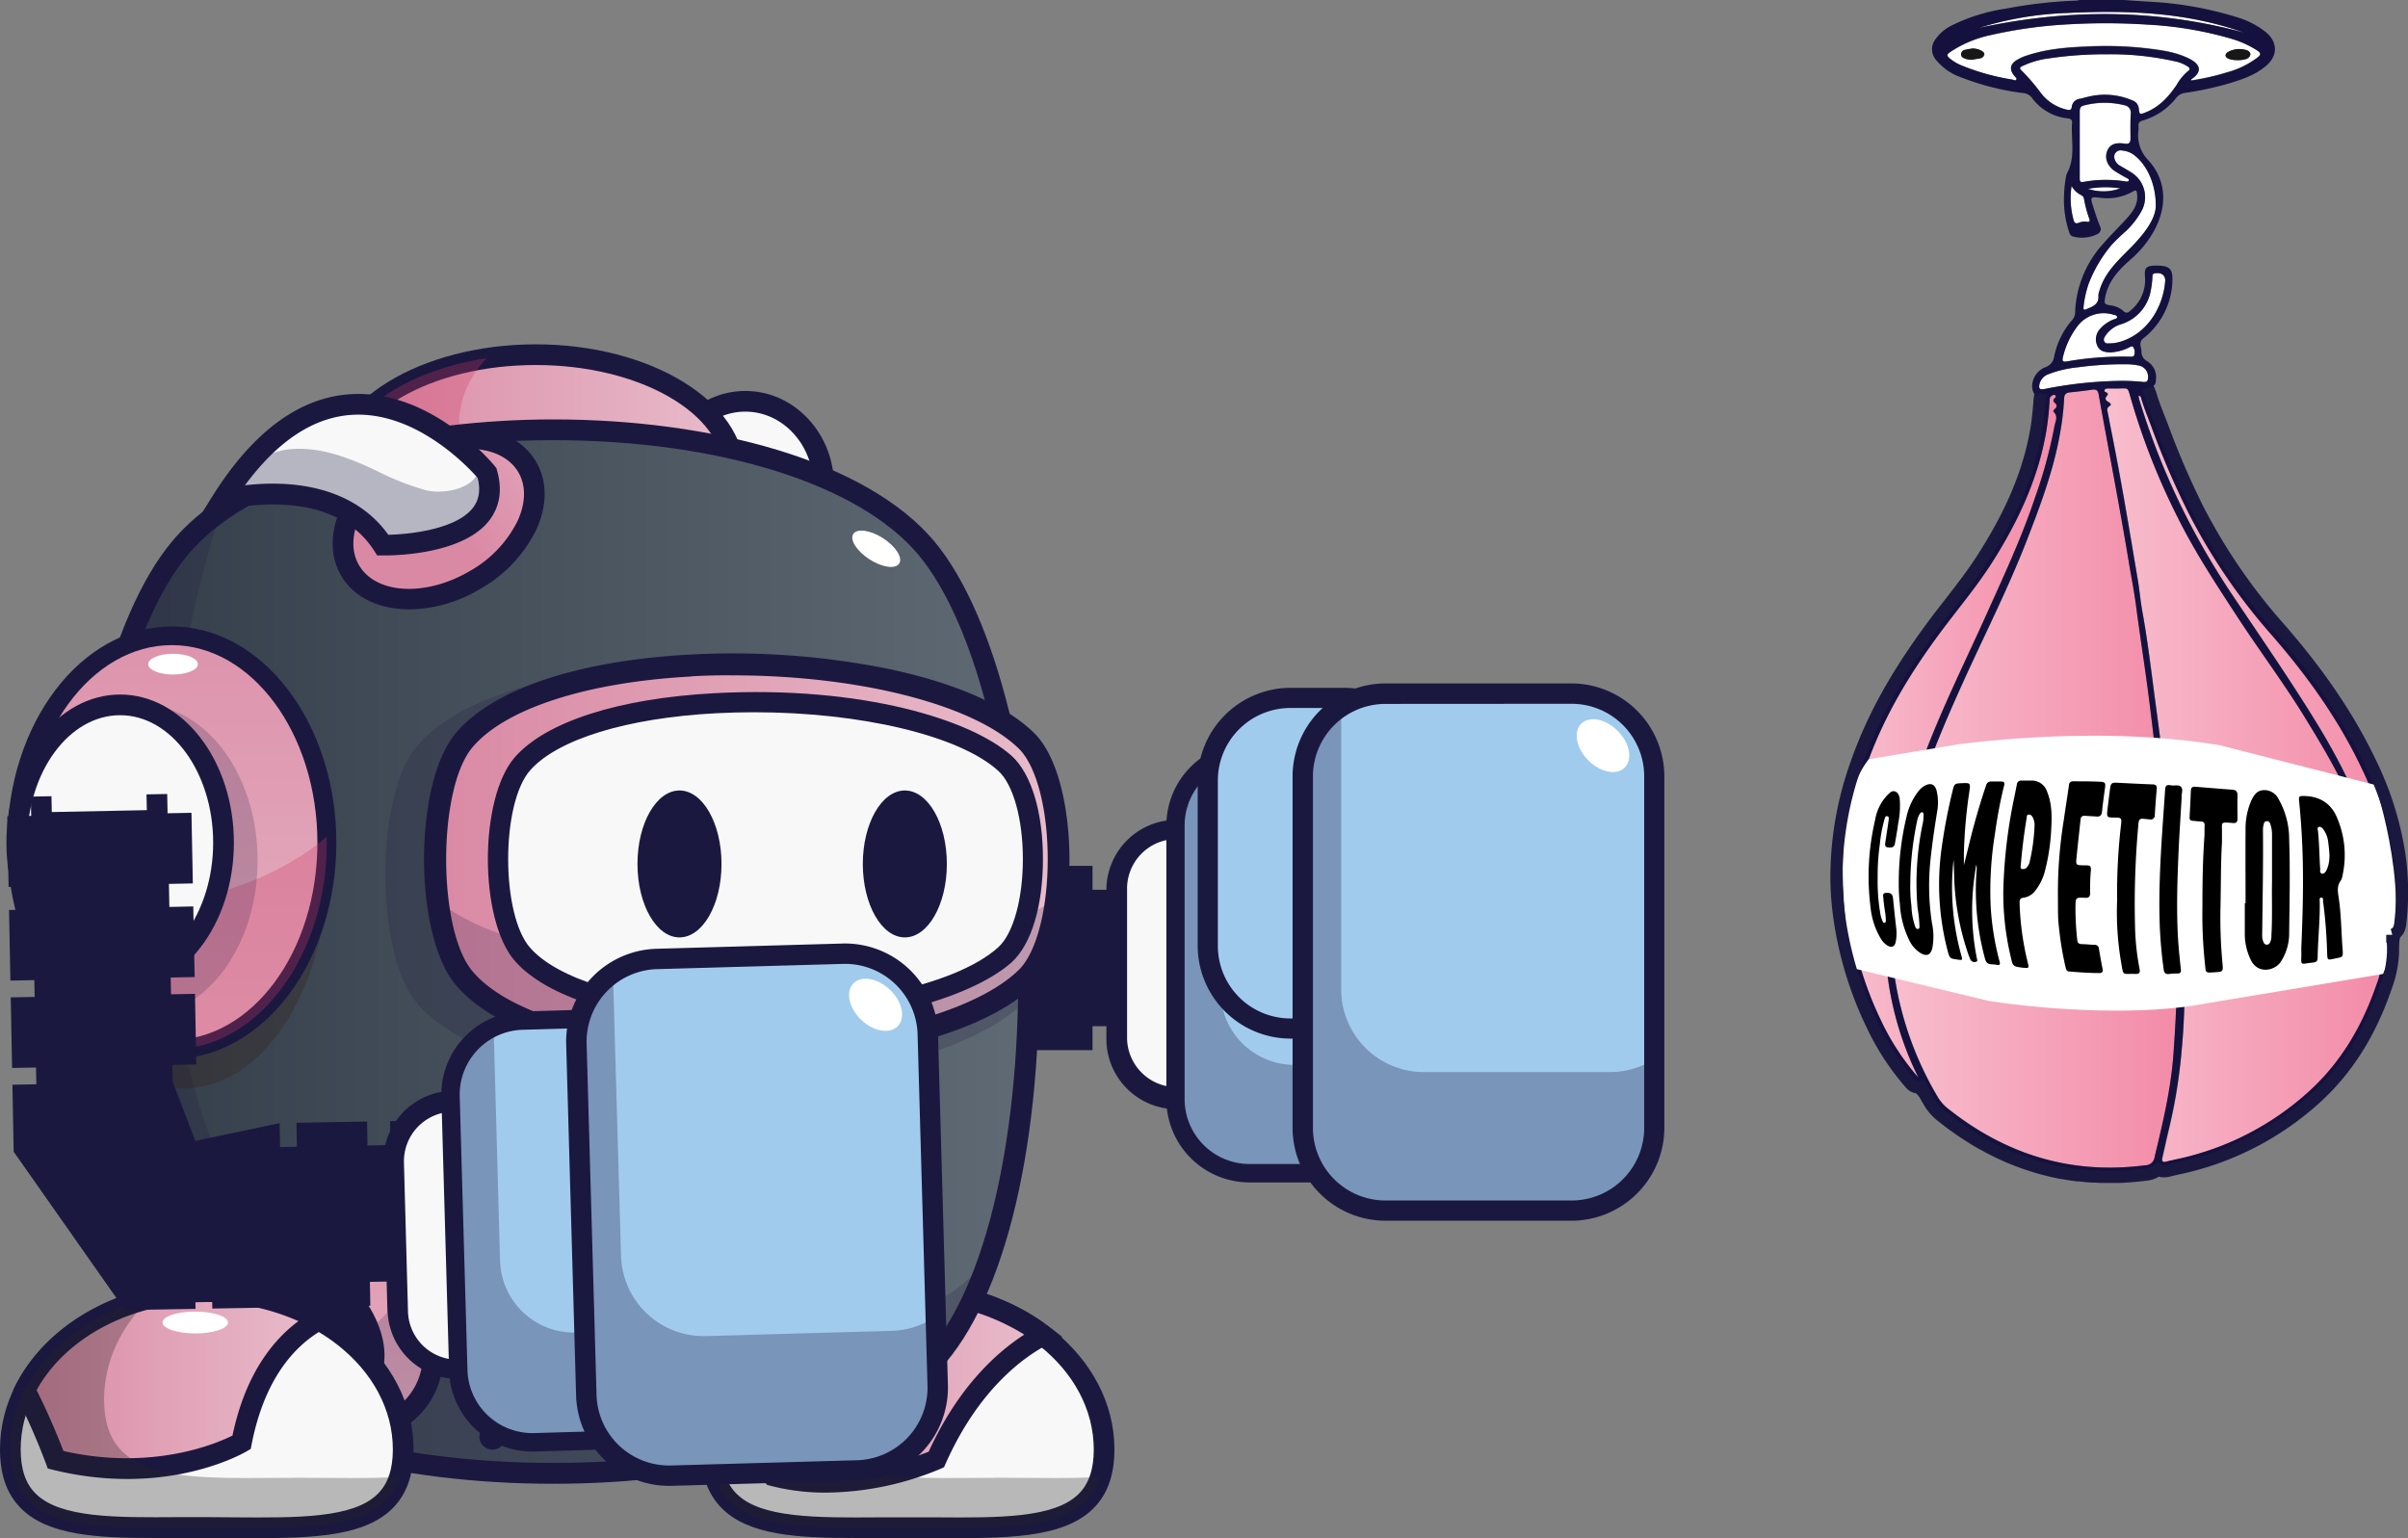
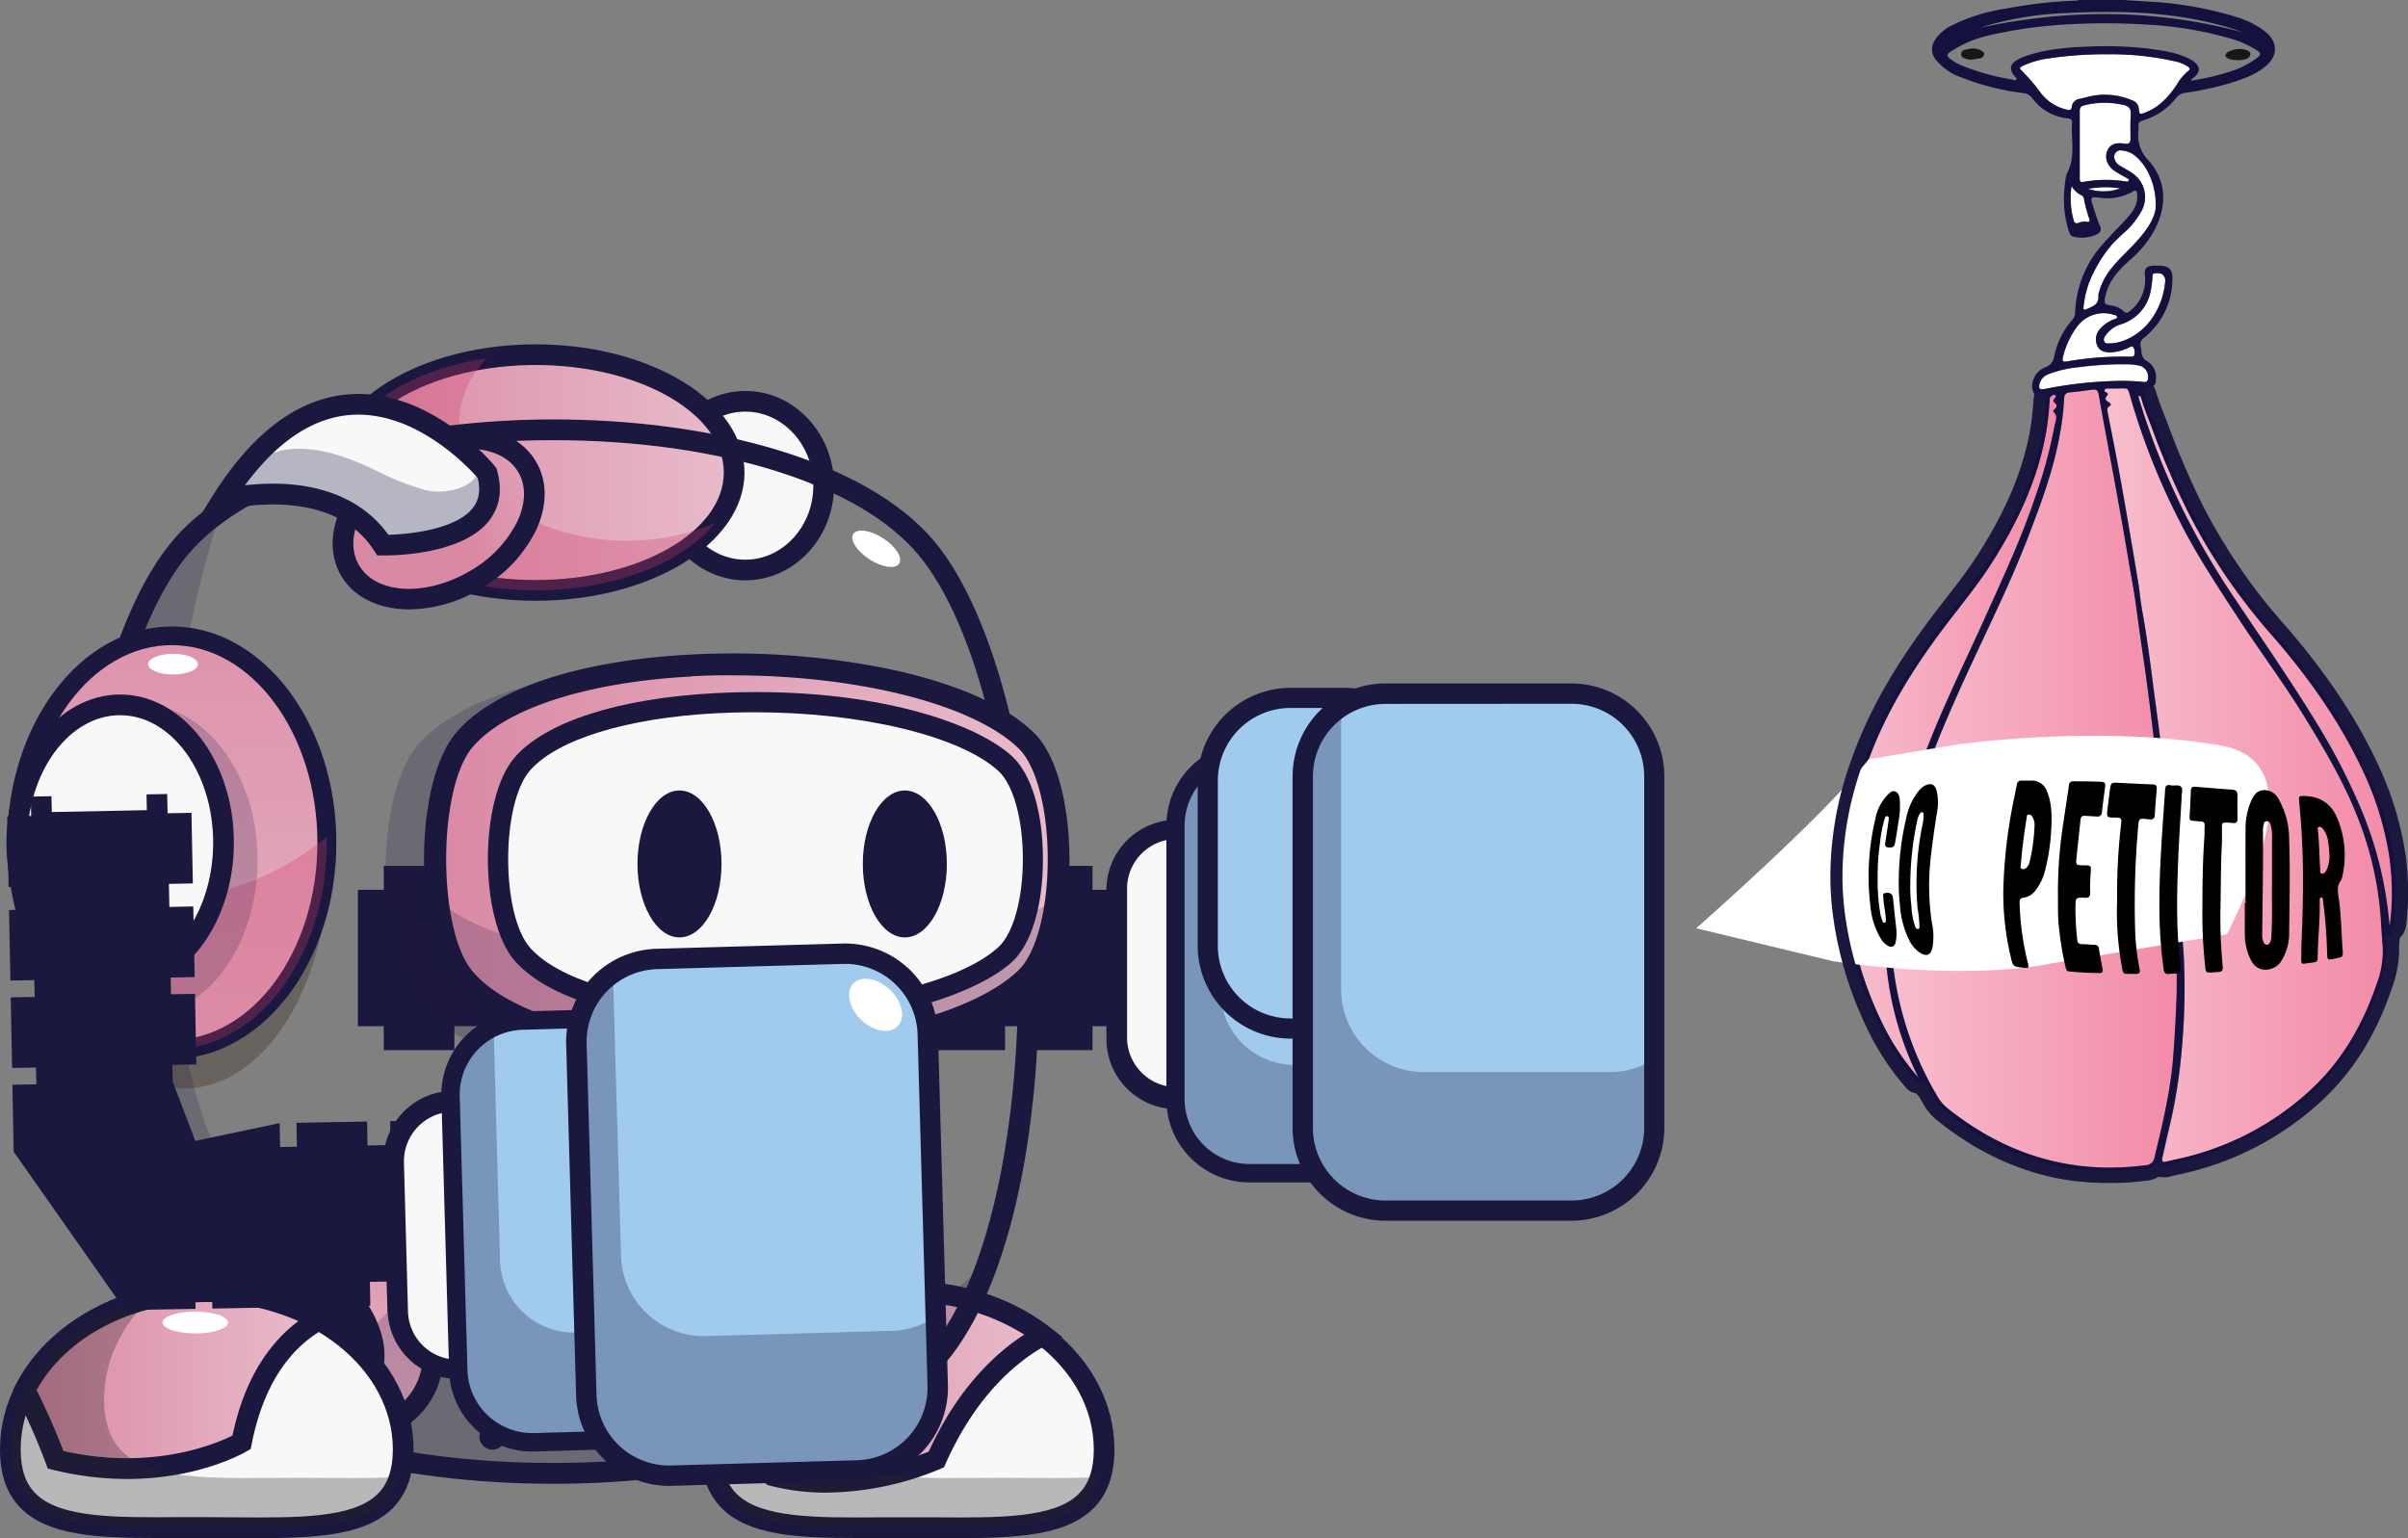
<svg xmlns="http://www.w3.org/2000/svg" xmlns:xlink="http://www.w3.org/1999/xlink" id="Layer_1" data-name="Layer 1" viewBox="0 0 597.13 381.48">
  <rect x="0" y="0" width="597.13" height="381.48" fill="#808080" stroke="none" />
  <defs>
    <style>.cls-1{fill:#f8f8f9;}.cls-11,.cls-2,.cls-4{fill:#1b1840;}.cls-3{fill:#a1cbed;}.cls-13,.cls-4,.cls-7{opacity:0.3;}.cls-5{fill:#fff;}.cls-6{fill:url(#linear-gradient);}.cls-7{fill:#262424;}.cls-8{fill:url(#linear-gradient-2);}.cls-9{fill:#cc3b66;opacity:0.3;isolation:isolate;}.cls-10{fill:url(#linear-gradient-3);}.cls-11{opacity:0.2;}.cls-12{fill:url(#linear-gradient-4);}.cls-13{fill:#331f16;}.cls-14{fill:url(#linear-gradient-5);}.cls-15{fill:url(#linear-gradient-6);}.cls-16{fill:url(#linear-gradient-7);}.cls-17{fill:url(#linear-gradient-8);}.cls-18{fill:url(#linear-gradient-9);}.cls-19{fill:url(#linear-gradient-10);}.cls-20{fill:url(#linear-gradient-11);}.cls-21{fill:url(#linear-gradient-12);}.cls-22{fill:#15113f;}.cls-23{fill:#171717;}.cls-24{fill:none;stroke:#1b1840;stroke-miterlimit:10;stroke-width:3px;}</style>
    <linearGradient id="linear-gradient" x1="7707.99" y1="344.01" x2="7789.96" y2="344.01" gradientTransform="matrix(-1, 0, 0, 1, 7966.7, 0)" gradientUnits="userSpaceOnUse">
      <stop offset="0" stop-color="#e8bccb" />
      <stop offset="1" stop-color="#da89a4" />
    </linearGradient>
    <linearGradient id="linear-gradient-2" x1="7784.64" y1="117.19" x2="7883.08" y2="117.19" xlink:href="#linear-gradient" />
    <linearGradient id="linear-gradient-3" x1="7711.63" y1="236" x2="7947.46" y2="236" gradientTransform="matrix(-1, 0, 0, 1, 7966.7, 0)" gradientUnits="userSpaceOnUse">
      <stop offset="0" stop-color="#606a74" />
      <stop offset="1" stop-color="#313c48" />
    </linearGradient>
    <linearGradient id="linear-gradient-4" x1="7897.55" y1="385.64" x2="7897.55" y2="268.67" xlink:href="#linear-gradient" />
    <linearGradient id="linear-gradient-5" x1="7924.09" y1="308" x2="7924.09" y2="119.32" xlink:href="#linear-gradient" />
    <linearGradient id="linear-gradient-6" x1="7704.19" y1="213.06" x2="7858.81" y2="213.06" xlink:href="#linear-gradient" />
    <linearGradient id="linear-gradient-7" x1="8153.63" y1="-2683.79" x2="8204.52" y2="-2683.79" gradientTransform="matrix(-0.86, 0.5, 0.45, 0.76, 8368.92, -1946.44)" xlink:href="#linear-gradient" />
    <linearGradient id="linear-gradient-8" x1="7887.59" y1="342.3" x2="7960.56" y2="342.3" xlink:href="#linear-gradient" />
    <linearGradient id="linear-gradient-9" x1="521.84" y1="192.22" x2="590.95" y2="192.22" gradientUnits="userSpaceOnUse">
      <stop offset="0" stop-color="#f8bece" />
      <stop offset="1" stop-color="#f38ba8" />
    </linearGradient>
    <linearGradient id="linear-gradient-10" x1="530.27" y1="163.85" x2="593.13" y2="163.85" xlink:href="#linear-gradient-9" />
    <linearGradient id="linear-gradient-11" x1="457.9" y1="182.55" x2="509.95" y2="182.55" xlink:href="#linear-gradient-9" />
    <linearGradient id="linear-gradient-12" x1="469.11" y1="193.06" x2="539.85" y2="193.06" xlink:href="#linear-gradient-9" />
  </defs>
  <title>knockcompetition</title>
  <ellipse class="cls-1" cx="184.82" cy="120.45" rx="19.43" ry="20.92" />
  <path class="cls-2" d="M162.83,120.45c0-13,9.87-23.49,22-23.49s22,10.54,22,23.49-9.86,23.48-22,23.48S162.83,133.4,162.83,120.45Zm5.13,0c0,10.12,7.57,18.36,16.86,18.36s16.87-8.24,16.87-18.36-7.57-18.36-16.87-18.36S168,110.33,168,120.45Z" />
  <polygon class="cls-2" points="321.63 220.68 270.92 220.68 270.92 214.75 253.4 214.75 253.4 220.68 249.24 220.68 249.24 214.75 231.72 214.75 231.72 220.68 226.94 220.68 226.94 214.75 209.43 214.75 209.43 220.68 204.65 220.68 204.65 214.75 187.13 214.75 187.13 220.68 181.42 220.68 181.42 214.75 163.9 214.75 163.9 220.68 159.74 220.68 159.74 214.75 142.23 214.75 142.23 220.68 138.06 220.68 138.06 214.75 120.55 214.75 120.55 220.68 112.67 220.68 112.67 214.75 95.16 214.75 95.16 220.68 88.76 220.68 88.76 254.51 95.16 254.51 95.16 260.45 112.67 260.45 112.67 254.51 120.55 254.51 120.55 260.45 138.06 260.45 138.06 254.51 142.23 254.51 142.23 260.45 159.74 260.45 159.74 254.51 163.9 254.51 163.9 260.45 181.42 260.45 181.42 254.51 187.13 254.51 187.13 260.45 204.65 260.45 204.65 254.51 209.43 254.51 209.43 260.45 226.94 260.45 226.94 254.51 231.72 254.51 231.72 260.45 249.24 260.45 249.24 254.51 253.4 254.51 253.4 260.45 270.92 260.45 270.92 254.51 321.63 254.51 321.63 220.68" />
  <path class="cls-1" d="M276.92,257.67a14.86,14.86,0,0,0,14.87,14.86h0a14.86,14.86,0,0,0,14.87-14.86V220.75a14.87,14.87,0,0,0-14.87-14.87h0a14.87,14.87,0,0,0-14.87,14.87Z" />
  <path class="cls-2" d="M274.36,257.67V220.75a17.43,17.43,0,1,1,34.86,0v36.92a17.43,17.43,0,0,1-34.86,0Zm5.13-36.92v36.92a12.31,12.31,0,0,0,24.61,0V220.75a12.31,12.31,0,1,0-24.61,0Z" />
  <rect class="cls-3" x="291.49" y="186.4" width="90.83" height="104.6" rx="18.35" />
  <path class="cls-2" d="M289.23,272.64V204.75a20.64,20.64,0,0,1,20.61-20.62H364a20.64,20.64,0,0,1,20.62,20.62v67.89A20.64,20.64,0,0,1,364,293.26H309.84A20.64,20.64,0,0,1,289.23,272.64Zm20.61-84a16.1,16.1,0,0,0-16.08,16.08v67.89a16.1,16.1,0,0,0,16.08,16.08H364a16.1,16.1,0,0,0,16.08-16.08V204.75A16.1,16.1,0,0,0,364,188.67Z" />
  <path class="cls-4" d="M302.66,187.86v57.9A18.36,18.36,0,0,0,321,264.11h54.14a18.31,18.31,0,0,0,7.18-1.46v10A18.35,18.35,0,0,1,364,291H309.84a18.35,18.35,0,0,1-18.35-18.35V204.75A18.35,18.35,0,0,1,302.66,187.86Z" />
  <rect class="cls-3" x="299.48" y="173.07" width="54.35" height="82.04" rx="20.51" />
  <path class="cls-2" d="M297,234.59v-41a23.07,23.07,0,0,1,23-23h13.33a23.07,23.07,0,0,1,23.05,23v41a23.08,23.08,0,0,1-23.05,23H320A23.07,23.07,0,0,1,297,234.59Zm23-59a18,18,0,0,0-18,18v41a18,18,0,0,0,18,18h13.33a18,18,0,0,0,18-18v-41a18,18,0,0,0-18-18Z" />
  <rect class="cls-3" x="323.07" y="172.04" width="87.16" height="128.18" rx="20.51" />
  <path class="cls-2" d="M320.53,279.71V192.55a23.08,23.08,0,0,1,23.05-23.05h46.14a23.08,23.08,0,0,1,23,23.05v87.16a23.08,23.08,0,0,1-23,23.05H343.58A23.08,23.08,0,0,1,320.53,279.71Zm23.05-105.13a18,18,0,0,0-18,18v87.16a18,18,0,0,0,18,18h46.14a18,18,0,0,0,18-18V192.55a18,18,0,0,0-18-18Z" />
  <path class="cls-4" d="M332.58,175.26v70.12a20.51,20.51,0,0,0,20.51,20.51h46.15a20.34,20.34,0,0,0,11-3.22v17a20.51,20.51,0,0,1-20.51,20.51H343.58a20.51,20.51,0,0,1-20.51-20.51V192.55A20.47,20.47,0,0,1,332.58,175.26Z" />
-   <path class="cls-5" d="M393.82,188.55c3,3,7,3.84,9.05,1.84s1.29-6.07-1.68-9.08-7-3.84-9.05-1.84S390.86,185.53,393.82,188.55Z" />
  <path class="cls-1" d="M176.37,359.47c0,21.59,21.81,19.38,48.71,19.38s48.71,2.21,48.71-19.38-21.81-39.1-48.71-39.1S176.37,337.87,176.37,359.47Z" />
  <path class="cls-2" d="M179.08,374.16c-3.55-3.52-5.27-8.33-5.27-14.69,0-23,23-41.67,51.27-41.67s51.27,18.69,51.27,41.67c0,6.36-1.72,11.17-5.27,14.69-7.57,7.51-22.19,7.41-39.13,7.28-4.49,0-9.25,0-13.74,0-2.12,0-4.2,0-6.24,0C197.73,381.48,185.7,380.73,179.08,374.16ZM232,376.32c15.79.12,29.42.21,35.48-5.8,2.53-2.51,3.75-6.12,3.75-11,0-20.15-20.7-36.54-46.14-36.54s-46.15,16.39-46.15,36.54c0,4.93,1.23,8.54,3.76,11,6.06,6,19.68,5.92,35.48,5.8,2.26,0,4.56,0,6.91,0S229.73,376.3,232,376.32Z" />
  <path class="cls-6" d="M225.08,320.37c13,0,24.88,4.12,33.63,10.82-6.54,3.42-18.06,11.79-26.52,30.81,0,0-20.47,9.35-40.5,4,0,0-6.24-7.53-14.95-11.29C179.67,335.36,200.18,320.37,225.08,320.37Z" />
  <path class="cls-2" d="M191,368.48l-.79-.21-.52-.63c-.06-.07-6-7.12-14-10.57l-1.82-.78.3-2c3.14-20.82,25-36.53,50.87-36.53,13.14,0,25.63,4,35.19,11.36l3.19,2.45-3.57,1.86c-5.94,3.1-17.13,11.07-25.36,29.57l-.39.89-.88.4a74.78,74.78,0,0,1-28.31,5.9A54,54,0,0,1,191,368.48ZM254,331a53.79,53.79,0,0,0-28.89-8.07c-22.54,0-41.68,12.9-45.46,30.3a48.9,48.9,0,0,1,13.48,10.49c16.39,4,33.23-2.1,37.17-3.69C237.65,343.91,247.26,335.34,254,331Z" />
  <path class="cls-7" d="M211,322c-7.11,6.79-11.41,15.56-11.41,25.13,0,21.6,21.81,19.38,48.71,19.38,8.95,0,17.33.24,24.53-.22-4.43,14.23-24.13,12.53-47.77,12.53-26.9,0-48.71,2.21-48.71-19.38C176.37,341.8,191,326.87,211,322Z" />
  <path class="cls-5" d="M214.12,328c0,1.49,3.63,2.71,8.11,2.71s8.12-1.22,8.12-2.71-3.63-2.7-8.12-2.7S214.12,326.47,214.12,328Z" />
  <ellipse class="cls-8" cx="132.84" cy="117.19" rx="49.22" ry="29.23" />
  <path class="cls-2" d="M81.05,117.19c0-17.53,23.23-31.79,51.79-31.79s51.78,14.26,51.78,31.79S161.39,149,132.84,149,81.05,134.72,81.05,117.19Zm5.13,0c0,14.7,20.93,26.66,46.66,26.66s46.65-12,46.65-26.66-20.93-26.66-46.65-26.66S86.18,102.48,86.18,117.19Z" />
  <path class="cls-9" d="M120.67,88.86c-4.29,4.6-6.79,10.11-6.79,16,0,16.14,18.59,29.23,41.52,29.23a54.73,54.73,0,0,0,21.93-4.42c-7.9,9.89-24.85,16.72-44.49,16.72-27.19,0-49.22-13.08-49.22-29.22C83.62,103.54,99.37,92.08,120.67,88.86Z" />
-   <path class="cls-10" d="M44.63,339.34c36,34.74,149.07,34.74,185.05,0,35.44-34.22,32.22-164.92,0-203.42-32.71-39.08-152.34-39.08-185,0C12.41,174.42,9.19,305.12,44.63,339.34Z" />
  <path class="cls-2" d="M42.85,341.18h0c-16.84-16.25-26.62-54.37-26.16-102,.44-45.42,10.63-86.6,26-104.93,18.66-22.29,61.05-30.23,94.49-30.23,19.83,0,38.9,2.57,55.15,7.43,17.69,5.3,31.3,13.18,39.35,22.8,15.34,18.33,25.53,59.51,26,104.93.46,47.6-9.32,85.72-26.16,102C213,359.05,175.05,368,137.16,368S61.36,359.05,42.85,341.18Zm3.74-203.61C32,155,22.25,195,21.82,239.26c-.44,45.52,9,83.16,24.59,98.23h0c16.19,15.63,51,25.34,90.74,25.34s74.56-9.71,90.75-25.34c15.61-15.07,25-52.71,24.59-98.23-.43-44.3-10.15-84.22-24.77-101.69s-49.37-28.4-90.57-28.4S61.25,120.05,46.59,137.57Z" />
  <path class="cls-11" d="M44.63,135.92a52.16,52.16,0,0,1,10.27-9.2c-19.49,56-19.25,152.15,12.8,178.78,47.93,39.82,153.89,39.82,177.29,6.2-3.91,11.91-9,21.54-15.31,27.64-36,34.74-149.07,34.74-185,0C9.19,305.12,12.41,174.42,44.63,135.92Z" />
  <path class="cls-5" d="M211.6,132.42c-.94,1.44.85,4.26,4,6.29s6.45,2.51,7.38,1.06-.86-4.26-4-6.29S212.53,131,211.6,132.42Z" />
  <ellipse class="cls-2" cx="39.98" cy="312.81" rx="3.25" ry="3.59" />
  <path class="cls-2" d="M118.87,356.58a3.27,3.27,0,1,0,3.25-3.59A3.44,3.44,0,0,0,118.87,356.58Z" />
  <path class="cls-2" d="M208.08,343.64a2.38,2.38,0,1,0,2.36-2.61A2.5,2.5,0,0,0,208.08,343.64Z" />
  <path class="cls-12" d="M33.6,302.59c-7.83,12.85,1.75,33,21.38,44.92s41.9,11.23,49.73-1.63S103,312.92,83.32,301,41.42,289.74,33.6,302.59Z" />
  <path class="cls-2" d="M53.65,349.7C32.84,337,22.86,315.3,31.41,301.26h0c8.55-14.05,32.43-15.16,53.24-2.49s30.79,34.41,22.25,48.45c-4.25,7-12.26,11-22.54,11.34-.47,0-.93,0-1.4,0C73.45,358.58,63.1,355.45,53.65,349.7ZM35.79,303.92h0c-7.08,11.63,2.13,30.2,20.52,41.4,9.08,5.53,19,8.4,27.88,8.12,8.5-.28,15-3.44,18.33-8.89,7.07-11.63-2.13-30.2-20.53-41.4-9-5.46-18.5-8.18-26.73-8.18C46.62,295,39.41,298,35.79,303.92Z" />
  <path class="cls-11" d="M47.8,325c19.64,11.95,41.9,11.23,49.73-1.63a18.67,18.67,0,0,0,2.53-7.28c7.49,10.21,9.7,21.54,4.65,29.84-7.83,12.86-30.09,13.58-49.73,1.63-16.22-9.88-25.56-25.32-23.91-37.64A58.4,58.4,0,0,0,47.8,325Z" />
  <path class="cls-2" d="M40.76,311.68c-5.79,9.5,1.3,24.37,15.81,33.21s31,8.31,36.77-1.2-1.29-24.38-15.81-33.22S46.55,302.17,40.76,311.68Z" />
  <path class="cls-13" d="M10.06,213.81c0,31,16,56.13,35.67,56.13s35.68-25.13,35.68-56.13-16-56.13-35.68-56.13S10.06,182.81,10.06,213.81Z" />
  <ellipse class="cls-14" cx="42.61" cy="208.96" rx="38.45" ry="51.27" />
  <path class="cls-2" d="M1.8,209c0-29.57,18.3-53.63,40.81-53.63s40.8,24.06,40.8,53.63-18.3,53.62-40.8,53.62S1.8,238.53,1.8,209Zm4.71,0c0,27,16.19,48.92,36.1,48.92s36.1-21.95,36.1-48.92S62.51,160,42.61,160,6.51,182,6.51,209Z" />
  <path class="cls-9" d="M31.33,224.34c19.7,0,37.42-6.48,49.7-16.79,0,.47,0,.93,0,1.41,0,28.31-17.22,51.27-38.45,51.27-18.32,0-33.64-17.08-37.5-40A85.12,85.12,0,0,0,31.33,224.34Z" />
  <ellipse class="cls-11" cx="35.04" cy="213.4" rx="28.84" ry="38.63" />
  <ellipse class="cls-1" cx="29.79" cy="208.96" rx="25.64" ry="34.18" />
  <path class="cls-2" d="M1.59,209c0-20.27,12.65-36.75,28.2-36.75S58,188.69,58,209,45.34,245.7,29.79,245.7,1.59,229.22,1.59,209Zm5.13,0c0,17.43,10.35,31.62,23.07,31.62S52.86,226.39,52.86,209s-10.35-31.62-23.07-31.62S6.72,191.52,6.72,209Z" />
  <path class="cls-5" d="M36.75,164.72c0,1.42,2.76,2.57,6.16,2.57s6.16-1.15,6.16-2.57-2.76-2.57-6.16-2.57S36.75,163.3,36.75,164.72Z" />
  <path class="cls-11" d="M103.28,248.65c23.66,28.47,124,25.88,150.57,0,11.54-11.23,11.54-52.27,0-63.49-26.61-25.89-126.91-28.47-150.57,0C93,197.5,93,236.3,103.28,248.65Z" />
  <path class="cls-15" d="M115,242.46c21.92,26.38,114.83,24,139.48,0,10.69-10.39,10.69-48.41,0-58.8-24.65-24-117.56-26.38-139.48,0C105.51,195.09,105.51,231,115,242.46Z" />
  <path class="cls-2" d="M171.2,263.78c-27.91-1.48-49.14-8.63-58.26-19.6h0c-10.39-12.5-10.39-49.74,0-62.25,9.12-11,30.35-18.11,58.26-19.59a195.44,195.44,0,0,1,49.25,3.58c11.47,2.43,27,7.14,35.92,15.8,6.51,6.34,8.83,20.34,8.83,31.34s-2.32,25-8.83,31.33c-8.91,8.67-24.45,13.38-35.92,15.81a191.11,191.11,0,0,1-38.79,3.85C178.16,264.05,174.66,264,171.2,263.78Zm.29-96c-26,1.38-46.36,8-54.4,17.65-8.6,10.35-8.6,45,0,55.36h0c8,9.67,28.37,16.27,54.4,17.65,34.47,1.84,68.6-5.68,81.12-17.86,4.38-4.25,7.2-15,7.2-27.47s-2.82-23.22-7.2-27.47c-11.27-11-40-18.14-70.76-18.14C178.41,167.45,175,167.54,171.49,167.73Z" />
  <path class="cls-11" d="M261.91,222.8c-1.06,8.43-3.53,15.88-7.42,19.66-24.65,24-117.56,26.38-139.48,0-3.34-4-5.51-11.11-6.5-19.08C136.74,246.41,231.68,244.22,261.91,222.8Z" />
  <path class="cls-1" d="M129.59,236.74c18.81,21.24,98.52,19.31,119.68,0,9.17-8.37,9.17-39,0-47.36-21.16-19.31-100.87-21.24-119.68,0C121.44,198.59,121.44,227.53,129.59,236.74Z" />
  <path class="cls-2" d="M177.22,254.2c-23.68-1.26-41.71-7-49.49-15.81h0c-9-10.18-9-40.48,0-50.66,7.78-8.79,25.81-14.55,49.49-15.81,36.75-1.95,64,6.73,73.73,15.62,4.81,4.4,7.68,13.93,7.68,25.52s-2.87,21.12-7.68,25.52c-8.81,8-31.88,15.89-63.36,15.89C184.23,254.47,180.76,254.38,177.22,254.2Zm.26-77.3c-22,1.17-39.22,6.46-46,14.13-7.29,8.24-7.29,35.82,0,44.06h0c6.8,7.67,24,13,46,14.13,29.8,1.59,59.28-4.44,70.11-14.32,3.68-3.37,6.06-11.94,6.06-21.84s-2.38-18.48-6.06-21.84c-9.67-8.82-34.22-14.57-60.58-14.57C183.86,176.65,180.67,176.73,177.48,176.9Z" />
  <path class="cls-16" d="M86.82,141.5c4.92,8.43,18.75,9.51,30.88,2.43s18-19.67,13.06-28.1-18.75-9.51-30.88-2.42S81.89,133.07,86.82,141.5Z" />
  <path class="cls-2" d="M84.6,142.79h0c-2.82-4.82-2.81-10.83,0-16.92a36.43,36.43,0,0,1,33.6-19.62c6.7.52,11.94,3.47,14.75,8.29s2.81,10.83,0,16.92a34.27,34.27,0,0,1-14,14.68,35,35,0,0,1-17.45,5C94.18,151.13,87.81,148.28,84.6,142.79Zm16.57-27.17A29.26,29.26,0,0,0,89.27,128c-2.1,4.53-2.19,8.85-.24,12.18h0c4.2,7.19,16.48,7.87,27.38,1.5A29.13,29.13,0,0,0,128.3,129.3c2.1-4.52,2.19-8.84.24-12.17s-5.75-5.38-10.72-5.77c-.58,0-1.16-.07-1.76-.07A30,30,0,0,0,101.17,115.62Z" />
  <path class="cls-1" d="M120.8,117.3s-34.46-42.41-65.6,6.63c0,0,27.83-7.29,39.76,11.26C95,135.19,126.1,135.85,120.8,117.3Z" />
  <path class="cls-2" d="M94.9,137.75l-1.36,0-.74-1.14c-4.46-6.94-11.93-10.78-22.21-11.41a53.35,53.35,0,0,0-14.74,1.23l-6.31,1.66L53,122.55c10-15.71,21.44-24.06,34.06-24.79,20-1.17,35.07,17.14,35.7,17.92l.33.41.14.5c1.39,4.85.75,9-1.89,12.48-6.39,8.28-22.76,8.69-25.95,8.69Zm-7.51-34.87c-9.54.55-18.49,6.43-26.65,17.48a58.32,58.32,0,0,1,10-.32c11.33.67,20.13,5,25.55,12.59,5.48-.11,16.92-1.4,21-6.7,1.53-2,1.91-4.41,1.16-7.41C116.24,116,103.26,102,87.39,102.88Z" />
  <path class="cls-4" d="M120.14,117.63a19.53,19.53,0,0,0-1.29-2.13c-.15,5.85-9.39,7.33-13.75,5.94a65.52,65.52,0,0,1-9.68-3.68c-7.19-3.54-15.16-7.07-23.37-6.36-7.7.67-12.91,6.33-16.85,12.53,0,0,27.83-7.29,39.76,11.26C104.81,135.4,126.8,130.75,120.14,117.63Z" />
  <path class="cls-1" d="M2.56,359.47c0,21.59,21.81,19.38,48.71,19.38S100,381.06,100,359.47s-21.81-39.1-48.71-39.1S2.56,337.87,2.56,359.47Z" />
  <path class="cls-2" d="M5.27,374.16C1.72,370.64,0,365.83,0,359.47c0-23,23-41.67,51.27-41.67s51.28,18.69,51.28,41.67c0,6.36-1.73,11.17-5.27,14.69-7.58,7.51-22.2,7.41-39.14,7.28-4.49,0-9.25,0-13.74,0-2.12,0-4.2,0-6.24,0C23.92,381.48,11.89,380.73,5.27,374.16Zm52.91,2.16c15.79.12,29.42.21,35.48-5.8,2.53-2.51,3.76-6.12,3.76-11,0-20.15-20.7-36.54-46.15-36.54S5.13,339.32,5.13,359.47c0,4.93,1.22,8.54,3.75,11,6.06,6,19.69,5.92,35.48,5.8,2.26,0,4.57,0,6.91,0S55.92,376.3,58.18,376.32Z" />
  <path class="cls-17" d="M51.27,320.37a57,57,0,0,1,27.84,7c-6.85,3.76-15.66,12.06-19.23,30.35,0,0-18.6,11.05-46.1,4.31a166.75,166.75,0,0,0-7.64-17.29C13.38,330.46,30.86,320.37,51.27,320.37Z" />
  <path class="cls-2" d="M13.17,364.54l-1.33-.33-.47-1.28a165.1,165.1,0,0,0-7.5-17l-.61-1.17.59-1.17c7.94-15.67,26.55-25.8,47.42-25.8a59.6,59.6,0,0,1,29.1,7.35l4,2.26-4.05,2.23C74,333.11,65.78,340.88,62.4,358.23l-.22,1.12-1,.59c-.61.36-11.82,6.87-29.63,6.87A77,77,0,0,1,13.17,364.54ZM74,327.66a55.44,55.44,0,0,0-22.69-4.73c-18.43,0-34.85,8.53-42.24,21.85,3.21,6.34,5.66,12.48,6.66,15.09,22,5,38-1.86,41.92-3.83C60.84,340.83,67.67,332.36,74,327.66Z" />
  <path class="cls-7" d="M37.22,322c-7.12,6.79-11.41,15.56-11.41,25.13,0,21.6,21.81,19.38,48.71,19.38,8.94,0,17.32.24,24.52-.22-4.43,14.23-24.13,12.53-47.77,12.53-26.9,0-48.71,2.21-48.71-19.38C2.56,341.8,17.17,326.87,37.22,322Z" />
  <path class="cls-5" d="M40.31,328c0,1.49,3.64,2.71,8.12,2.71s8.11-1.22,8.11-2.71-3.63-2.7-8.11-2.7S40.31,326.47,40.31,328Z" />
  <ellipse class="cls-2" cx="168.5" cy="214.27" rx="10.42" ry="18.22" />
  <ellipse class="cls-2" cx="224.38" cy="214.27" rx="10.42" ry="18.22" />
  <polygon class="cls-2" points="231.91 315.45 231.32 281.62 180.61 282.52 180.51 276.58 163 276.89 163.1 282.83 158.94 282.9 158.84 276.97 141.32 277.28 141.43 283.21 136.65 283.29 136.54 277.36 119.03 277.67 119.13 283.6 114.35 283.69 114.25 277.75 96.74 278.06 96.84 283.99 91.13 284.1 91.03 278.16 73.51 278.47 73.62 284.4 69.46 284.48 69.35 278.55 48.43 282.96 42.83 268.27 42.75 264.11 48.68 264 48.35 246.49 42.41 246.6 42.33 242.44 48.27 242.32 47.93 224.81 42 224.93 41.89 219.22 47.82 219.1 47.48 201.59 41.55 201.7 41.54 200.83 41.46 196.92 38.9 196.97 36.33 197.02 36.41 200.93 12.84 201.4 12.76 197.47 10.2 197.52 7.64 197.57 7.71 201.5 7.73 202.35 1.8 202.47 2.13 219.98 8.07 219.86 8.18 225.57 2.24 225.69 2.58 243.2 8.51 243.09 8.59 247.25 2.66 247.36 3 264.87 8.93 264.76 9.01 268.92 3.08 269.03 3.39 285.64 30.97 324.92 48.49 324.62 48.38 318.68 52.54 318.61 52.65 324.54 70.16 324.23 70.05 318.3 74.22 318.23 74.32 324.16 91.83 323.85 91.73 317.92 97.44 317.82 97.54 323.75 115.05 323.44 114.95 317.51 119.73 317.43 119.83 323.36 137.35 323.05 137.24 317.12 142.03 317.03 142.13 322.96 159.64 322.65 159.54 316.72 163.7 316.65 163.8 322.58 181.31 322.27 181.21 316.34 231.91 315.45" />
  <path class="cls-1" d="M98.65,325.3a14.86,14.86,0,0,0,15.28,14.44h0a14.86,14.86,0,0,0,14.44-15.28l-1-36.9a14.86,14.86,0,0,0-15.28-14.44h0A14.87,14.87,0,0,0,97.6,288.4Z" />
  <path class="cls-2" d="M96.08,325.37l-1-36.9a17.43,17.43,0,1,1,34.85-1l1.05,36.9a17.44,17.44,0,0,1-34.86,1Zm4.09-37,1,36.9a12.3,12.3,0,0,0,24.6-.7l-1-36.9a12.3,12.3,0,1,0-24.6.7Z" />
  <rect class="cls-3" x="112.66" y="252.35" width="90.83" height="104.6" rx="18.35" transform="translate(-8.55 4.59) rotate(-1.62)" />
  <path class="cls-2" d="M111.37,339.92l-1.92-67.86a20.64,20.64,0,0,1,20-21.2l54.11-1.53a20.65,20.65,0,0,1,21.19,20l1.92,67.87a20.64,20.64,0,0,1-20,21.19L132.56,360A20.64,20.64,0,0,1,111.37,339.92Zm18.24-84.52A16.09,16.09,0,0,0,114,271.93l1.92,67.87a16.1,16.1,0,0,0,16.52,15.62l54.12-1.53a16.1,16.1,0,0,0,15.62-16.53l-1.92-67.87a16.1,16.1,0,0,0-16.53-15.62Z" />
  <path class="cls-4" d="M122.41,254.79,124,312.67a18.35,18.35,0,0,0,18.86,17.82L197,329a18.28,18.28,0,0,0,7.14-1.66l.28,10a18.35,18.35,0,0,1-17.82,18.87l-54.11,1.53a18.35,18.35,0,0,1-18.86-17.83L111.72,272A18.34,18.34,0,0,1,122.41,254.79Z" />
  <rect class="cls-3" x="144.15" y="237.15" width="87.16" height="128.18" rx="20.51" transform="translate(-8.44 5.43) rotate(-1.62)" />
  <path class="cls-2" d="M142.86,346.11,140.4,259a23.07,23.07,0,0,1,22.38-23.69l46.13-1.3a23.07,23.07,0,0,1,23.69,22.38l2.46,87.13a23.07,23.07,0,0,1-22.38,23.69l-46.13,1.3A23.07,23.07,0,0,1,142.86,346.11Zm20.07-105.75a18,18,0,0,0-17.46,18.48L147.93,346a18,18,0,0,0,18.48,17.46l46.12-1.3A18,18,0,0,0,230,343.64l-2.46-87.12a18,18,0,0,0-18.48-17.46Z" />
  <path class="cls-4" d="M152,241.35l2,70.1A20.5,20.5,0,0,0,175,331.37l46.12-1.3a20.39,20.39,0,0,0,10.9-3.53l.49,17a20.51,20.51,0,0,1-19.93,21.08L166.48,366A20.51,20.51,0,0,1,145.4,346l-2.47-87.13A20.51,20.51,0,0,1,152,241.35Z" />
  <path class="cls-5" d="M213.54,252.91c3.05,2.93,7.12,3.64,9.1,1.58s1.12-6.1-1.93-9-7.12-3.64-9.1-1.58S210.5,250,213.54,252.91Z" />
  <path class="cls-5" d="M516.8,49.28a1.23,1.23,0,0,0-.68-.92,5.51,5.51,0,0,1-2.4-2.27,20.3,20.3,0,0,0,.5,8.46c.2.7.52.93,1.2.71a3.66,3.66,0,0,1,2-.31c.83.19.91-.16.68-.82A30.12,30.12,0,0,1,516.8,49.28Z" />
  <path class="cls-5" d="M515.8,24.52c.67-.14,1.32-.34,2-.49a17.26,17.26,0,0,1,10.92.82,2.35,2.35,0,0,1,1.66,2c.14,1.55.24,1.61,1.71,1,3.39-1.34,5.73-3.87,7.68-6.81a12.49,12.49,0,0,1,2.8-3.41c.68-.49.45-.82-.06-1.17a9.14,9.14,0,0,0-3.33-1.31,72.05,72.05,0,0,0-16.55-1.71,94.76,94.76,0,0,0-14.43,1,21.79,21.79,0,0,0-6.43,1.81c-.47.23-1.26.5-.5,1.17a49.5,49.5,0,0,1,4.91,5.73,11.18,11.18,0,0,0,6.25,4c.62.14,1.23.28,1.34-.64A2.26,2.26,0,0,1,515.8,24.52Z" />
  <path class="cls-5" d="M527.39,44.19a34,34,0,0,1-3.37-2c-1.66-1.41-2.17-3.22-1.4-4.91.65-1.41,2-2,4.23-1.61,1.1.18,1.47-.2,1.46-1.24,0-2-.06-4.08.06-6.11a1.9,1.9,0,0,0-1.65-2.21,20.19,20.19,0,0,0-10,.09c-.84.19-1.06.69-1,1.47,0,2.71,0,5.43,0,8.15v8.38c0,.58,0,1.17.88,1A30.74,30.74,0,0,1,527.09,45c.28,0,.71.18.81-.25S527.61,44.34,527.39,44.19Z" />
-   <path class="cls-5" d="M556.38,8.06c-14.5-5.14-29.26-5.56-44.11-4.83A82.57,82.57,0,0,0,490.8,6.89C512.67,2.18,534.43,2.16,556.38,8.06Z" />
-   <path class="cls-5" d="M500.18,14.8a10.72,10.72,0,0,1,2.18-1c5-1.71,10.15-2.13,15.34-2.33a89.51,89.51,0,0,1,14.73.47c3.57.44,7.12.89,10.42,2.54,2.92,1.45,3.27,3.3.57,5.1a2.2,2.2,0,0,0-.11.33,59.91,59.91,0,0,0,8.87-2,22.17,22.17,0,0,0,7.53-3.59c1-.79,1-1.16,0-1.87a24.29,24.29,0,0,0-6.2-2.83,91.07,91.07,0,0,0-21.1-3.56A159.51,159.51,0,0,0,513.57,6a113.78,113.78,0,0,0-19.8,2.71,29.13,29.13,0,0,0-9.92,4.08c-1.23.81-1.22,1.07,0,2a11.29,11.29,0,0,0,2.71,1.52,56.42,56.42,0,0,0,12.56,3.48c.31,0,.72.24.9,0s-.22-.62-.43-.88C498.22,17.26,498.4,15.91,500.18,14.8ZM552.34,13a5.87,5.87,0,0,1,5-.47c.86.47.94,1.18.23,1.81-.94.81-4.46.8-5.37,0C551.64,13.8,551.93,13.34,552.34,13Zm-62.61,1.76a4.12,4.12,0,0,1-2.57-.23c-.46-.18-.86-.46-.83-1a1.11,1.11,0,0,1,.82-1.07c.72-.2,1.47-.29,2-.38,1.58,0,3.11.83,2.95,1.51C491.78,14.75,490.6,14.51,489.73,14.74Z" />
  <path class="cls-5" d="M522.19,83.15c-.32.48-.64,1-.38,1.55s1,.44,1.39.47a9.89,9.89,0,0,0,3.14-.58c6.65-2.33,10.19-9,10.59-15a1.88,1.88,0,0,0-.15-.81c-.46-1-1.4-1.08-2.34-1s-.64.84-.71,1.4a26.05,26.05,0,0,1-.42,3.07,10.71,10.71,0,0,1-7.41,8.21A7,7,0,0,0,522.19,83.15Z" />
  <path class="cls-5" d="M517.4,76.72c1.53-.65,3.2-1.19,3-3.4a2.91,2.91,0,0,1,.19-.94c1.26-4.71,4.77-7.83,8-11.11s6-7.05,6.05-10.26c0-5.69-2.41-10.39-5.56-12.66a5.75,5.75,0,0,0-2.78-1,1.61,1.61,0,0,0-1.83,2.27,2.71,2.71,0,0,0,1.3,1.51c1,.59,2,1.15,3,1.8A7.18,7.18,0,0,1,531,52.43a20.74,20.74,0,0,1-3.74,4.81,49.85,49.85,0,0,0-3.62,3.49,33.64,33.64,0,0,0-5.7,9.66,25.5,25.5,0,0,0-1.25,5.6C516.62,76.46,516.57,77.08,517.4,76.72Z" />
  <path class="cls-5" d="M517.71,46.81a12.18,12.18,0,0,0,8.08-.13A24.09,24.09,0,0,0,517.71,46.81Z" />
  <path class="cls-5" d="M512.58,89.64a79.7,79.7,0,0,1,15.27-1.17c.24,0,.48,0,.72,0a.67.67,0,0,0,.71-.67,2.27,2.27,0,0,0-.32-1.71c-.32-.35-.68-.08-1,.09a11.62,11.62,0,0,1-4.82,1.19c-1.18-.08-2.4-.26-3-1.61a3.79,3.79,0,0,1,.68-4.24,8.83,8.83,0,0,1,3.2-2.27c.36-.17,1-.14,1-.69s-.69-.48-1.1-.6A8.15,8.15,0,0,0,515,81.12a20.5,20.5,0,0,0-3.41,7.35C511.31,89.58,511.51,89.83,512.58,89.64Z" />
  <path class="cls-18" d="M590.51,229.26a83.23,83.23,0,0,0-4-21.5c-3.39-10.51-8.88-20-14.62-29.35-5.33-8.69-11.48-16.84-17-25.38-5.22-8-10.48-16-14.75-24.54a170.64,170.64,0,0,1-11.69-29.62c-.87-3-.51-2.5-3.47-2.52-.76,0-1.52,0-2.28,0-.31,0-.7.06-.79.43s.25.46.5.57.42.49.15.77c-.7.71-.4,1.17.33,1.58.4.22.87.63.29,1-.76.46-.6,1-.47,1.64.31,1.52.58,3.06.89,4.58,2.47,12.29,4.5,24.66,6.58,37,.42,2.48.62,5,1.06,7.47,1.45,8.06,2.39,16.2,3.49,24.31.83,6.09,1.58,12.19,2.32,18.3.63,5.19,1.21,10.39,1.78,15.58s1.08,10.16,1.6,15.25,1.1,10.33,1.24,15.52a166.7,166.7,0,0,1-.65,20.11,131,131,0,0,1-3.06,19.39c-.59,2.4-1.09,4.83-1.66,7.24-.21.92.07,1.2,1,1s1.71-.41,2.57-.6a70.44,70.44,0,0,0,33-17c7.92-7.26,13.09-16.25,16.55-26.33a23.19,23.19,0,0,0,1.6-9C590.8,233.16,590.6,231.21,590.51,229.26Z" />
  <path class="cls-19" d="M585.7,190.58c-5.72-12.1-13.4-22.84-22.17-32.92a146.44,146.44,0,0,1-20.72-30.32,202.53,202.53,0,0,1-8.88-20.46c-1-2.79-2.24-5.52-3-8.39-.06-.21-.22-.33-.61-.34.08.38.13.69.22,1a180,180,0,0,0,12.22,30.07,190.63,190.63,0,0,0,11,18.55c7.41,11.06,15,22,21.89,33.41a153.06,153.06,0,0,1,8.77,16.92,94.68,94.68,0,0,1,8.16,31.46,4.42,4.42,0,0,0,.12-.49,62.82,62.82,0,0,0-.25-17.05A77.23,77.23,0,0,0,585.7,190.58Z" />
  <path class="cls-5" d="M507.06,96.49a102.19,102.19,0,0,1,18.28-2,51.12,51.12,0,0,1,5.87.23c1.22.18,1.51-.15,1.47-1.37a2.86,2.86,0,0,0-2.57-2.72,13.61,13.61,0,0,0-2.62-.26,82.52,82.52,0,0,0-12.17.74A28,28,0,0,0,508,92.79a3.47,3.47,0,0,0-2.22,2.34C505.47,96.41,505.78,96.73,507.06,96.49Z" />
  <path class="cls-20" d="M468.38,219.77a157.66,157.66,0,0,1,8.74-32.34c4.45-11.89,10.12-23.24,15.32-34.79,4.38-9.72,8.9-19.4,12.27-29.54a116.83,116.83,0,0,0,4.73-17.45c.19-1.12,1-2.38-.18-3.5-.29-.29.08-.58.3-.8a.85.85,0,0,0,0-1.43c-.36-.32-.57-.68-.14-1.13.21-.21.58-.47.21-.78s-.68,0-1,.2-.37.75-.4,1.19a72.55,72.55,0,0,1-.82,7.5c-2,11.88-7.06,22.53-13.46,32.59-3.85,6-8.5,11.51-12.77,17.26-7.59,10.23-14.11,21-18.37,33.11s-6.08,24.7-4.2,37.61A87.93,87.93,0,0,0,466.4,253a60.44,60.44,0,0,0,9.29,14.25c-.13-.28-.26-.56-.4-.84A79.12,79.12,0,0,1,468.38,219.77Z" />
  <path class="cls-21" d="M539.81,246.06a177.11,177.11,0,0,0-.71-17.84c-.2-2.79-.38-5.59-.73-8.34-.41-3.25-.71-6.5-1.12-9.75-.92-7.33-1.64-14.68-2.52-22-1-7.89-1.88-15.78-3-23.64-.71-4.9-1.42-9.8-2.07-14.71-.47-3.51-1.18-7-1.75-10.51-2.29-13.88-5-27.68-7.47-41.52-.17-1-.63-1.26-1.57-1.12q-2.73.39-5.47.66c-1,.09-1.47.51-1.51,1.57a68.38,68.38,0,0,1-1.05,8.8c-1.61,9.07-4.84,17.64-8.14,26.18-4.59,11.87-10.35,23.22-15.62,34.79s-10.09,23-13.39,35.15c-2.53,9.36-4.48,18.81-4.54,29.89a54.15,54.15,0,0,0,.61,7.88,82.46,82.46,0,0,0,10.63,30.24,10.41,10.41,0,0,0,2.43,2.94C497.22,286.28,513.52,291.37,532,289a2.3,2.3,0,0,0,2.32-2c2-8.35,4-16.69,4.65-25.31C539.36,256.43,539.65,251.25,539.81,246.06Z" />
  <path class="cls-22" d="M585.13,183.34c-5.82-10.56-13.09-20.09-20.85-29.25a141.78,141.78,0,0,1-19.46-28.82,208.43,208.43,0,0,1-10.46-25.5c-.5-1.49-1.35-2.94,0-4.43.23-.25.22-.76.26-1.15a4.62,4.62,0,0,0-2.29-4.68,2.54,2.54,0,0,1-1.29-2.14c0-.52-.13-1-.22-1.54a1.85,1.85,0,0,1,.79-2,18.71,18.71,0,0,0,7.1-14.47c.06-2.6-.75-3.37-3.39-3.48q-.6,0-1.2,0c-2,.12-2.37.68-2.22,2.64a9.77,9.77,0,0,1-3.75,8.63,1,1,0,0,1-1.57,0,5.85,5.85,0,0,0-3.13-1.4c-1.62-.26-1.69-.43-1.41-2,.74-4,3.37-6.82,6.28-9.37a26,26,0,0,0,5.82-7.1c3.36-6.12,3.11-12.56-1.37-17.5a8.77,8.77,0,0,1-2.48-7.4,4.79,4.79,0,0,0,0-1.07c-.09-.84.31-1.21,1.09-1.43a16.26,16.26,0,0,0,8.3-5.64,3.25,3.25,0,0,1,2.12-1.2,77.74,77.74,0,0,0,10.88-2.33c3.28-1,6.57-2.08,9.26-4.38,2.93-2.49,2.91-5.84,0-8.31a21.12,21.12,0,0,0-7.19-3.74A88.48,88.48,0,0,0,532.66.4c-2-.12-4-.27-6-.4h-11a5.89,5.89,0,0,1-.82.15,114.33,114.33,0,0,0-17.49,2A44.58,44.58,0,0,0,483.81,6.4,10.62,10.62,0,0,0,480,9.67a4.05,4.05,0,0,0,.11,5.22,14,14,0,0,0,6.35,4.35,63.19,63.19,0,0,0,15.19,3.84,3,3,0,0,1,2.17,1.11,12.55,12.55,0,0,0,9,5.18c.63.07,1.09.38,1,1.07-.3,4.17.93,8.49-1.23,12.49a4,4,0,0,0-.32,1.15,34.16,34.16,0,0,0-.46,5.45,25.17,25.17,0,0,0,1.24,7.88c.16.56.44,1.13,1,1.24a8.47,8.47,0,0,0,6.05-.6,1.36,1.36,0,0,0,.63-2c-.66-1.63-1.19-3.31-1.73-5-.7-2.18-.6-2.28,1.74-2a12.76,12.76,0,0,0,8-1.46c1-.57,1.12-.49,1.23.73.22,2.44-1.09,4.2-2.58,5.85-1.93,2.13-4,4.15-5.88,6.31a26.7,26.7,0,0,0-6.93,17,2.8,2.8,0,0,1-.7,1.85,19.57,19.57,0,0,0-4.5,9.15,3.23,3.23,0,0,1-2.18,2.59c-2.91,1.14-4.29,4.87-2.42,7.09a3.09,3.09,0,0,1,.55,2.4A83.23,83.23,0,0,1,499.59,123a109.75,109.75,0,0,1-16.14,26,138,138,0,0,0-20.14,32.1,94.77,94.77,0,0,0-7.1,22.59c-.45,2.72-.67,5.46-1,8.19v9.84c.29,2.58.47,5.17.91,7.72,2.85,16.75,9.29,31.85,21.31,44.11a60.34,60.34,0,0,0,36,17.83c19.21,2.54,37-1.47,53-12.53,7.71-5.34,14.55-11.68,19.35-19.89a71.34,71.34,0,0,0,9.18-25.32c.37-2.36.61-4.75.91-7.12V216.48c-.26-2.14-.45-4.28-.79-6.4C593.48,200.52,589.77,191.76,585.13,183.34ZM533.31,72.24a26.05,26.05,0,0,0,.42-3.07c.07-.56-.18-1.3.71-1.4s1.88-.07,2.34,1a1.88,1.88,0,0,1,.15.81c-.4,6-3.94,12.7-10.59,15a9.89,9.89,0,0,1-3.14.58c-.44,0-1.09.18-1.39-.47s.06-1.07.38-1.55a7,7,0,0,1,3.71-2.7A10.71,10.71,0,0,0,533.31,72.24Zm-21-69c14.85-.73,29.61-.31,44.11,4.83-22-5.9-43.71-5.88-65.58-1.17A82.57,82.57,0,0,1,512.27,3.23ZM499.55,18.86c.21.26.68.48.43.88s-.59.09-.9,0a56.42,56.42,0,0,1-12.56-3.48,11.29,11.29,0,0,1-2.71-1.52c-1.18-.92-1.19-1.18,0-2a29.13,29.13,0,0,1,9.92-4.08A113.78,113.78,0,0,1,513.57,6a159.51,159.51,0,0,1,18.81.11,91.07,91.07,0,0,1,21.1,3.56,24.29,24.29,0,0,1,6.2,2.83c1.07.71,1.06,1.08,0,1.87A22.17,22.17,0,0,1,552.18,18a59.91,59.91,0,0,1-8.87,2,2.2,2.2,0,0,1,.11-.33c2.7-1.8,2.35-3.65-.57-5.1-3.3-1.65-6.85-2.1-10.42-2.54a89.51,89.51,0,0,0-14.73-.47c-5.19.2-10.37.62-15.34,2.33a10.72,10.72,0,0,0-2.18,1C498.4,15.91,498.22,17.26,499.55,18.86Zm14.2,7.68c-.11.92-.72.78-1.34.64a11.18,11.18,0,0,1-6.25-4,49.5,49.5,0,0,0-4.91-5.73c-.76-.67,0-.94.5-1.17a21.79,21.79,0,0,1,6.43-1.81,94.76,94.76,0,0,1,14.43-1,72.05,72.05,0,0,1,16.55,1.71,9.14,9.14,0,0,1,3.33,1.31c.51.35.74.68.06,1.17a12.49,12.49,0,0,0-2.8,3.41c-2,2.94-4.29,5.47-7.68,6.81-1.47.58-1.57.52-1.71-1a2.35,2.35,0,0,0-1.66-2A17.26,17.26,0,0,0,517.78,24c-.66.15-1.31.35-2,.49A2.26,2.26,0,0,0,513.75,26.54ZM517.4,55a3.66,3.66,0,0,0-2,.31c-.68.22-1,0-1.2-.71a20.3,20.3,0,0,1-.5-8.46,5.51,5.51,0,0,0,2.4,2.27,1.23,1.23,0,0,1,.68.92,30.12,30.12,0,0,0,1.28,4.85C518.31,54.79,518.23,55.14,517.4,55Zm.31-8.14a24.09,24.09,0,0,1,8.08-.13A12.18,12.18,0,0,1,517.71,46.81ZM527.09,45a30.74,30.74,0,0,0-10.48.11c-.91.17-.88-.42-.88-1V35.77c0-2.72,0-5.44,0-8.15,0-.78.21-1.28,1-1.47a20.19,20.19,0,0,1,10-.09,1.9,1.9,0,0,1,1.65,2.21c-.12,2-.07,4.07-.06,6.11,0,1-.36,1.42-1.46,1.24-2.21-.37-3.58.2-4.23,1.61-.77,1.69-.26,3.5,1.4,4.91a34,34,0,0,0,3.37,2c.22.15.58.29.51.6S527.37,45.08,527.09,45ZM516.68,76a25.5,25.5,0,0,1,1.25-5.6,33.64,33.64,0,0,1,5.7-9.66,49.85,49.85,0,0,1,3.62-3.49A20.74,20.74,0,0,0,531,52.43a7.18,7.18,0,0,0-2.29-9.53c-1-.65-2-1.21-3-1.8a2.71,2.71,0,0,1-1.3-1.51,1.61,1.61,0,0,1,1.83-2.27,5.75,5.75,0,0,1,2.78,1c3.15,2.27,5.56,7,5.56,12.66,0,3.21-2.71,6.85-6.05,10.26s-6.72,6.4-8,11.11a2.91,2.91,0,0,0-.19.94c.22,2.21-1.45,2.75-3,3.4C516.57,77.08,516.62,76.46,516.68,76Zm-5.1,12.48A20.5,20.5,0,0,1,515,81.12,8.15,8.15,0,0,1,523.88,78c.41.12,1,.15,1.1.6s-.6.52-1,.69a8.83,8.83,0,0,0-3.2,2.27,3.79,3.79,0,0,0-.68,4.24c.61,1.35,1.83,1.53,3,1.61A11.62,11.62,0,0,0,528,86.17c.31-.17.67-.44,1-.09a2.27,2.27,0,0,1,.32,1.71.67.67,0,0,1-.71.67c-.24,0-.48,0-.72,0a79.7,79.7,0,0,0-15.27,1.17C511.51,89.83,511.31,89.58,511.58,88.47Zm-5.8,6.66A3.47,3.47,0,0,1,508,92.79a28,28,0,0,1,7.32-1.71,82.52,82.52,0,0,1,12.17-.74,13.61,13.61,0,0,1,2.62.26,2.86,2.86,0,0,1,2.57,2.72c0,1.22-.25,1.55-1.47,1.37a51.12,51.12,0,0,0-5.87-.23,102.19,102.19,0,0,0-18.28,2C505.78,96.73,505.47,96.41,505.78,95.13ZM466.4,253a87.93,87.93,0,0,1-7.76-25.48c-1.88-12.91-.1-25.36,4.2-37.61s10.78-22.88,18.37-33.11c4.27-5.75,8.92-11.22,12.77-17.26,6.4-10.06,11.43-20.71,13.46-32.59a72.55,72.55,0,0,0,.82-7.5c0-.44,0-.9.4-1.19s.65-.47,1-.2,0,.57-.21.78c-.43.45-.22.81.14,1.13a.85.85,0,0,1,0,1.43c-.22.22-.59.51-.3.8,1.16,1.12.37,2.38.18,3.5a116.83,116.83,0,0,1-4.73,17.45c-3.37,10.14-7.89,19.82-12.27,29.54-5.2,11.55-10.87,22.9-15.32,34.79a157.66,157.66,0,0,0-8.74,32.34,79.12,79.12,0,0,0,6.91,46.59c.14.28.27.56.4.84A60.44,60.44,0,0,1,466.4,253ZM532,289c-18.49,2.41-34.79-2.68-49.22-14.25a10.41,10.41,0,0,1-2.43-2.94,82.46,82.46,0,0,1-10.63-30.24,54.15,54.15,0,0,1-.61-7.88c.06-11.08,2-20.53,4.54-29.89,3.3-12.17,8.19-23.71,13.39-35.15s11-22.92,15.62-34.79c3.3-8.54,6.53-17.11,8.14-26.18a68.38,68.38,0,0,0,1.05-8.8c0-1.06.49-1.48,1.51-1.57q2.75-.27,5.47-.66c.94-.14,1.4.15,1.57,1.12,2.47,13.84,5.18,27.64,7.47,41.52.57,3.5,1.28,7,1.75,10.51.65,4.91,1.36,9.81,2.07,14.71,1.15,7.86,2.08,15.75,3,23.64.88,7.34,1.6,14.69,2.52,22,.41,3.25.71,6.5,1.12,9.75.35,2.75.53,5.55.73,8.34a177.11,177.11,0,0,1,.71,17.84c-.16,5.19-.45,10.37-.83,15.55-.63,8.62-2.65,17-4.65,25.31A2.3,2.3,0,0,1,532,289Zm57.31-44.83c-3.46,10.08-8.63,19.07-16.55,26.33a70.44,70.44,0,0,1-33,17c-.86.19-1.72.36-2.57.6s-1.19,0-1-1c.57-2.41,1.07-4.84,1.66-7.24A131,131,0,0,0,541,260.46a166.7,166.7,0,0,0,.65-20.11c-.14-5.19-.71-10.36-1.24-15.52s-1-10.17-1.6-15.25S537.62,199.19,537,194c-.74-6.11-1.49-12.21-2.32-18.3-1.1-8.11-2-16.25-3.49-24.31-.44-2.47-.64-5-1.06-7.47-2.08-12.35-4.11-24.72-6.58-37-.31-1.52-.58-3.06-.89-4.58-.13-.65-.29-1.18.47-1.64.58-.35.11-.76-.29-1-.73-.41-1-.87-.33-1.58.27-.28.25-.58-.15-.77s-.58-.23-.5-.57.48-.42.79-.43c.76,0,1.52,0,2.28,0,3,0,2.6-.52,3.47,2.52a170.64,170.64,0,0,0,11.69,29.62c4.27,8.57,9.53,16.54,14.75,24.54,5.57,8.54,11.72,16.69,17,25.38,5.74,9.34,11.23,18.84,14.62,29.35a83.23,83.23,0,0,1,4,21.5c.09,2,.29,3.9.41,5.85A23.19,23.19,0,0,1,589.32,244.13Zm3.35-15.07a4.42,4.42,0,0,1-.12.49,94.68,94.68,0,0,0-8.16-31.46,153.06,153.06,0,0,0-8.77-16.92c-6.88-11.42-14.48-22.35-21.89-33.41a190.63,190.63,0,0,1-11-18.55,180,180,0,0,1-12.22-30.07c-.09-.3-.14-.61-.22-1,.39,0,.55.13.61.34.81,2.87,2,5.6,3,8.39a202.53,202.53,0,0,0,8.88,20.46,146.44,146.44,0,0,0,20.72,30.32c8.77,10.08,16.45,20.82,22.17,32.92A77.23,77.23,0,0,1,592.42,212,62.82,62.82,0,0,1,592.67,229.06Z" />
  <path class="cls-23" d="M557.56,14.32c.71-.63.63-1.34-.23-1.81a5.87,5.87,0,0,0-5,.47c-.41.36-.7.82-.15,1.31C553.1,15.12,556.62,15.13,557.56,14.32Z" />
  <path class="cls-23" d="M489.12,12c-.5.09-1.25.18-2,.38a1.11,1.11,0,0,0-.82,1.07c0,.58.37.86.83,1a4.12,4.12,0,0,0,2.57.23c.87-.23,2,0,2.34-1.21C492.23,12.85,490.7,12,489.12,12Z" />
-   <path class="cls-5" d="M463.41,188.3l22.45-3.74c18.66-2.3,42.88-3.34,64.47.25L589,194.67s10.18,30.08,1.94,46.88l-43.4,7.23c-16,3.2-38.81,1.83-54.35-.53l-33.9-8.17S451.89,202.81,463.41,188.3Z" />
+   <path class="cls-5" d="M463.41,188.3l22.45-3.74c18.66-2.3,42.88-3.34,64.47.25s10.18,30.08,1.94,46.88l-43.4,7.23c-16,3.2-38.81,1.83-54.35-.53l-33.9-8.17S451.89,202.81,463.41,188.3Z" />
  <g id="Cn9FTh.tif">
-     <path d="M487,214.57c.86-3.33,1.6-6.63,2.5-9.9s1.88-6.59,3-9.85a1.23,1.23,0,0,1,1.3-1c.78,0,1.56,0,2.33,0s1.05.23.85,1c-1,3.95-1.71,7.95-2.28,12a88.6,88.6,0,0,0-1.08,17.53,67.47,67.47,0,0,0,2.25,14.2c.18.65,0,.85-.64.76a9.11,9.11,0,0,0-1.37-.15c-1,0-1.41-.55-1.64-1.45a64.76,64.76,0,0,1-2.06-22,3.3,3.3,0,0,0-.1-1.28c-.15,1-.3,2-.43,2.92a61.32,61.32,0,0,0,.59,20.36c.07.33.26.77-.28.85a1.12,1.12,0,0,1-1.34-.61c-.31-.75-.6-1.51-.84-2.29a64.88,64.88,0,0,1-3.14-17.26c-.06-1.73-.09-3.46-.18-5.19A63.13,63.13,0,0,0,486.37,237c.32,1.12.29,1.17-.83,1-2.05-.26-2.06-.28-2.62-2.38a65.14,65.14,0,0,1-1.37-25.78,138.81,138.81,0,0,1,2.66-13.74c.41-1.72.52-1.79,2.28-1.86,2.13-.08,2.16-.07,1.87,2.07A122.92,122.92,0,0,0,487,211.61C487,212.6,487,213.59,487,214.57Z" />
    <path d="M556.85,224c0-6-.05-12.09,0-18.13a17.4,17.4,0,0,1,1.39-7.24c.61-1.31,1.34-2.54,3-2.66a3.92,3.92,0,0,1,3.8,2.22,20,20,0,0,1,2.62,10c.27,7.71.1,15.41,0,23.11a12.73,12.73,0,0,1-2.14,7.32c-1.6,2.26-5.67,2.92-7.33-.47a14.55,14.55,0,0,1-1.53-6.34c0-2.61,0-5.23,0-7.84Zm6.56-5.5c0-3.81,0-7.63,0-11.45a7.9,7.9,0,0,0-.47-2.81.84.84,0,0,0-.81-.58.74.74,0,0,0-.74.64,5.7,5.7,0,0,0-.23,1.35c.1,8.8-.1,17.6-.19,26.4a3.6,3.6,0,0,0,.35,1.65.86.86,0,0,0,.79.6.92.92,0,0,0,.82-.58,3.75,3.75,0,0,0,.33-1.75C563.52,227.43,563.33,222.94,563.41,218.45Z" />
    <path d="M570.67,235.14c.3-7,.52-14.07.38-21.1q-.15-7.69-.92-15.35c-.12-1.18,0-1.28,1.16-1.27,4.14.05,7,2,8.44,5.86A23.45,23.45,0,0,1,580.92,217a3.9,3.9,0,0,1-.46,1.41c-1,1.31-.74,2.76-.53,4.16.66,4.35.65,8.74,1,13.1.11,1.66,0,1.69-1.59,2-2.36.46-2.17.71-2.28-1.82a118.78,118.78,0,0,0-1-12.35c0-.33.1-.94-.49-.87-.44,0-.34.57-.33.9.09,4.46-.4,8.9-.5,13.35,0,1.64-.09,1.74-1.71,1.91-2.47.25-2.44.87-2.34-2.08C570.68,236.2,570.67,235.67,570.67,235.14Zm7-22.69a33.82,33.82,0,0,0-.31-3.44,6.49,6.49,0,0,0-1.3-3.42c-.3-.32-.65-.67-1.09-.46s-.19.64-.16,1c.33,3.13.33,6.28.55,9.42,0,.39-.16.93.37,1.1s.85-.3,1.11-.66A7.83,7.83,0,0,0,577.64,212.45Z" />
    <path d="M496.77,221.07a126.31,126.31,0,0,1,2.78-23.57c.19-1,.4-1.94.58-2.91a1.07,1.07,0,0,1,1.18-1c.85,0,1.7,0,2.54,0a4,4,0,0,1,3.82,2.85c1.18,2.91,1.16,6,1,9a50.16,50.16,0,0,1-1.43,10,13.4,13.4,0,0,1-2.58,5.52,4.37,4.37,0,0,1-2.85,1.68c-.78.08-1,.45-1,1.18a70.19,70.19,0,0,0,2.05,15c.31,1.25.22,1.36-1.06,1.19l-.21,0c-2.47-.33-2.44-.34-3-2.82A68.19,68.19,0,0,1,496.77,221.07Zm7.75-16.25a4,4,0,0,0-.58-2.33,1,1,0,0,0-1-.45c-.39.1-.32.5-.37.8-.63,3.83-1.13,7.68-1.44,11.54,0,.39-.25,1,.26,1.13a1.22,1.22,0,0,0,1.31-.5,2.94,2.94,0,0,0,.55-1A47.41,47.41,0,0,0,504.52,204.82Z" />
    <path d="M510.32,222.41a111.89,111.89,0,0,1,1.45-19c.41-2.91.88-5.8,1.29-8.7a.93.93,0,0,1,1.05-.93c2.19,0,4.39,0,6.58.1,1.4.07,1.48.28,1.29,1.65-.27,1.92-.53,3.85-.73,5.78-.09.9-.48,1.27-1.36,1.2s-1.83-.1-2.75-.17-1.15.26-1.23,1.07c-.32,3.16-.69,6.32-1,9.48-.17,1.59,0,1.7,1.53,1.72H517c1.41,0,1.59.16,1.47,1.51a46.91,46.91,0,0,0-.15,5.3c0,.91-.32,1.33-1.24,1.24h-.11c-2.3-.07-2.25-.07-2.3,2.3a71.37,71.37,0,0,0,.44,8.14c.07.76.4,1.05,1.14,1.06,1,0,2,.14,3.07.17a1.05,1.05,0,0,1,1.18,1c.26,1.68.57,3.35.9,5,.13.65-.09,1-.74,1-2.51,0-5-.17-7.52-.39-.61,0-.78-.47-.91-1a77.61,77.61,0,0,1-1.65-9.93C510.25,227.49,510.36,225,510.32,222.41Z" />
    <path d="M525,223.32a145.33,145.33,0,0,1,1-19c.14-1.37,0-1.53-1.37-1.55-2.26,0-2.25,0-2-2.24.22-1.68.41-3.36.63-5,.17-1.25.42-1.46,1.64-1.4,2.93.14,5.85.3,8.78.41.83,0,1.23.25,1.15,1.18-.21,2.14-.35,4.29-.49,6.44a1,1,0,0,1-1.26,1.06l-1.68-.16c-.71-.06-1,.27-1.09,1a215.33,215.33,0,0,0-.83,27,61.42,61.42,0,0,0,1.09,9.25c.18,1-.12,1.27-1.06,1.24-3.34-.12-2.9.65-3.53-2.94A73.45,73.45,0,0,1,525,223.32Z" />
    <path d="M551,208.91c-.32,5.37-.24,10.74-.37,16.11a121.74,121.74,0,0,0,.53,14.29c.13,1.49,0,1.7-1.43,1.79-3.15.21-2.67.39-3-2.53a115.25,115.25,0,0,1-.58-13.65c0-5.79.08-11.59.49-17.37.07-1,0-1.91.06-2.86a.82.82,0,0,0-.88-.95c-.67,0-1.34-.11-2-.16s-.89-.27-.85-.93c.12-2.15.23-4.3.31-6.44,0-.73.27-1.15,1.07-1.09,3.06.25,6.12.51,9.18.73,1,.07,1.34.5,1.32,1.48-.05,1.91,0,3.82,0,5.73,0,.82-.3,1.13-1.15,1.06-3.32-.27-2.63-.24-2.7,2.46C551,207.36,551,208.14,551,208.91Z" />
    <path d="M470.85,218.94a69.45,69.45,0,0,1,1.91-16.3,15.75,15.75,0,0,1,3.09-6.56,5.16,5.16,0,0,1,1.56-1.27c1.43-.7,2.4-.28,2.82,1.26a12.61,12.61,0,0,1,.13,5.26c-.7,4.37-1.35,8.73-1.76,13.13a61.55,61.55,0,0,0,.48,14.48,15.5,15.5,0,0,1,.09,6.22c-.44,1.69-1.35,2.11-2.88,1.24a7.63,7.63,0,0,1-2.93-3.4,23,23,0,0,1-2.23-8.79A40.74,40.74,0,0,1,470.85,218.94Zm2.86.37a35.09,35.09,0,0,0,.28,5.34,17.33,17.33,0,0,0,.88,5c.13.36.3.82.77.74s.32-.57.33-.9a29.93,29.93,0,0,0-.45-4.21,71.8,71.8,0,0,1,1.18-20.58A10,10,0,0,0,477,202c0-.21-.05-.45-.27-.53s-.48.09-.62.3a5,5,0,0,0-.69,1.76A76.93,76.93,0,0,0,473.71,219.31Z" />
    <path d="M541,197.75c-.27,4.88-.62,9.81-.82,14.75-.27,6.36-.44,12.71-.14,19.08.14,3,.45,5.91.77,8.86.07.71-.13,1-.83,1a13.47,13.47,0,0,0-2,.11c-.89.14-1.31-.19-1.43-1.08a110.8,110.8,0,0,1-1-11.51c-.35-11,.61-22,1.34-32.93.08-1.22.33-1.48,1.51-1.25.85.16,2-.28,2.51.45S540.9,196.85,541,197.75Z" />
    <path d="M465.62,217.49a47.79,47.79,0,0,0,.7,9.34,9.09,9.09,0,0,0,.5,1.61c.08.23.23.49.53.41s.29-.37.29-.61c0-1.5-.39-2.94-.5-4.42a7.5,7.5,0,0,1-.1-.94c0-.56-.39-1.37.7-1.44s1.59.31,1.69,1.36c.25,2.46.5,4.92.79,7.38a10.7,10.7,0,0,1-.14,3.48c-.23,1.12-1,1.44-2,.87a5.09,5.09,0,0,1-1.74-1.83,18.78,18.78,0,0,1-2.49-7.7A61.38,61.38,0,0,1,465,203.3a11.67,11.67,0,0,1,3.17-6.25c.49-.46,1-1,1.74-.77s1.05,1,1.17,1.75a21.64,21.64,0,0,1-.38,6.22c-.2,1.65-.52,3.28-.79,4.92-.14.88-.64,1.13-1.73,1-.87-.13-.73-.74-.65-1.29.26-1.81.56-3.62.81-5.44,0-.33.2-.89-.34-1s-.58.45-.7.8a33.88,33.88,0,0,0-1.14,6.14A53.46,53.46,0,0,0,465.62,217.49Z" />
  </g>
  <path class="cls-24" d="M506,97.61l-.24,1.63c-.14,2-.35,4.65-.79,7.24-1.77,10.33-5.93,20.39-13.11,31.66-2.53,4-5.5,7.81-8.37,11.51-1.42,1.82-2.89,3.71-4.29,5.61-8.89,12-14.84,22.72-18.73,33.77a83.66,83.66,0,0,0-5.08,28.86,73.55,73.55,0,0,0,.77,9.94,90.41,90.41,0,0,0,8,26.2,62.74,62.74,0,0,0,9.68,14.83,2.51,2.51,0,0,0,1.87.84,2.74,2.74,0,0,0,.63-.09c.6,1.14,1.22,2.28,1.88,3.41a12.8,12.8,0,0,0,3.05,3.66q1.28,1,2.58,2l.57.4.29.21c.6.43,1.2.86,1.81,1.27l.84.56.17.1c.57.38,1.14.74,1.72,1.1l1,.63c.61.35,1.21.7,1.82,1l.24.13.71.4c.8.42,1.61.83,2.42,1.22l.39.19c.89.43,1.81.84,2.82,1.26l.61.24.31.12c.66.27,1.32.52,2,.77l1.1.38c.62.21,1.24.41,1.87.6l1.15.35c.64.18,1.29.35,1.94.51l.27.07.8.2c.8.19,1.61.35,2.42.51l.22,0,.4.08c1,.18,2,.34,3.07.48l.57.06.32,0c.75.08,1.49.16,2.25.22l.87.06.28,0c.68,0,1.36.07,2,.09l1.2,0h.81l1.85,0h.3c.92,0,1.93-.09,3.1-.17l.75-.07c1.2-.1,2.2-.21,3.15-.33h0a5.29,5.29,0,0,0,2.88-1.19l.13.07a2.77,2.77,0,0,0,1.12.29h.46a4.7,4.7,0,0,0,1-.16c.62-.17,1.24-.3,1.86-.44l.59-.13a73.17,73.17,0,0,0,34.13-17.58c7.69-7.05,13.33-16,17.22-27.36a27.53,27.53,0,0,0,1.77-8.63c0-.45,0-.9,0-1.36,0-.84-.12-1.69-.19-2.53l0-.46a2.48,2.48,0,0,0,1.76-1.77l.06-.2a3.93,3.93,0,0,0,.14-.63,67.88,67.88,0,0,0,.47-8.87,65.61,65.61,0,0,0-.73-8.85A79.31,79.31,0,0,0,588,189.52c-5.29-11.19-12.67-22.15-22.54-33.5A143.12,143.12,0,0,1,545,126.22,201.71,201.71,0,0,1,536.28,106c-.32-.85-.65-1.71-1-2.56-.75-1.93-1.47-3.76-2-5.65,0-.09-.56-1.39-.6-1.48m-9.06,0Z" />
</svg>